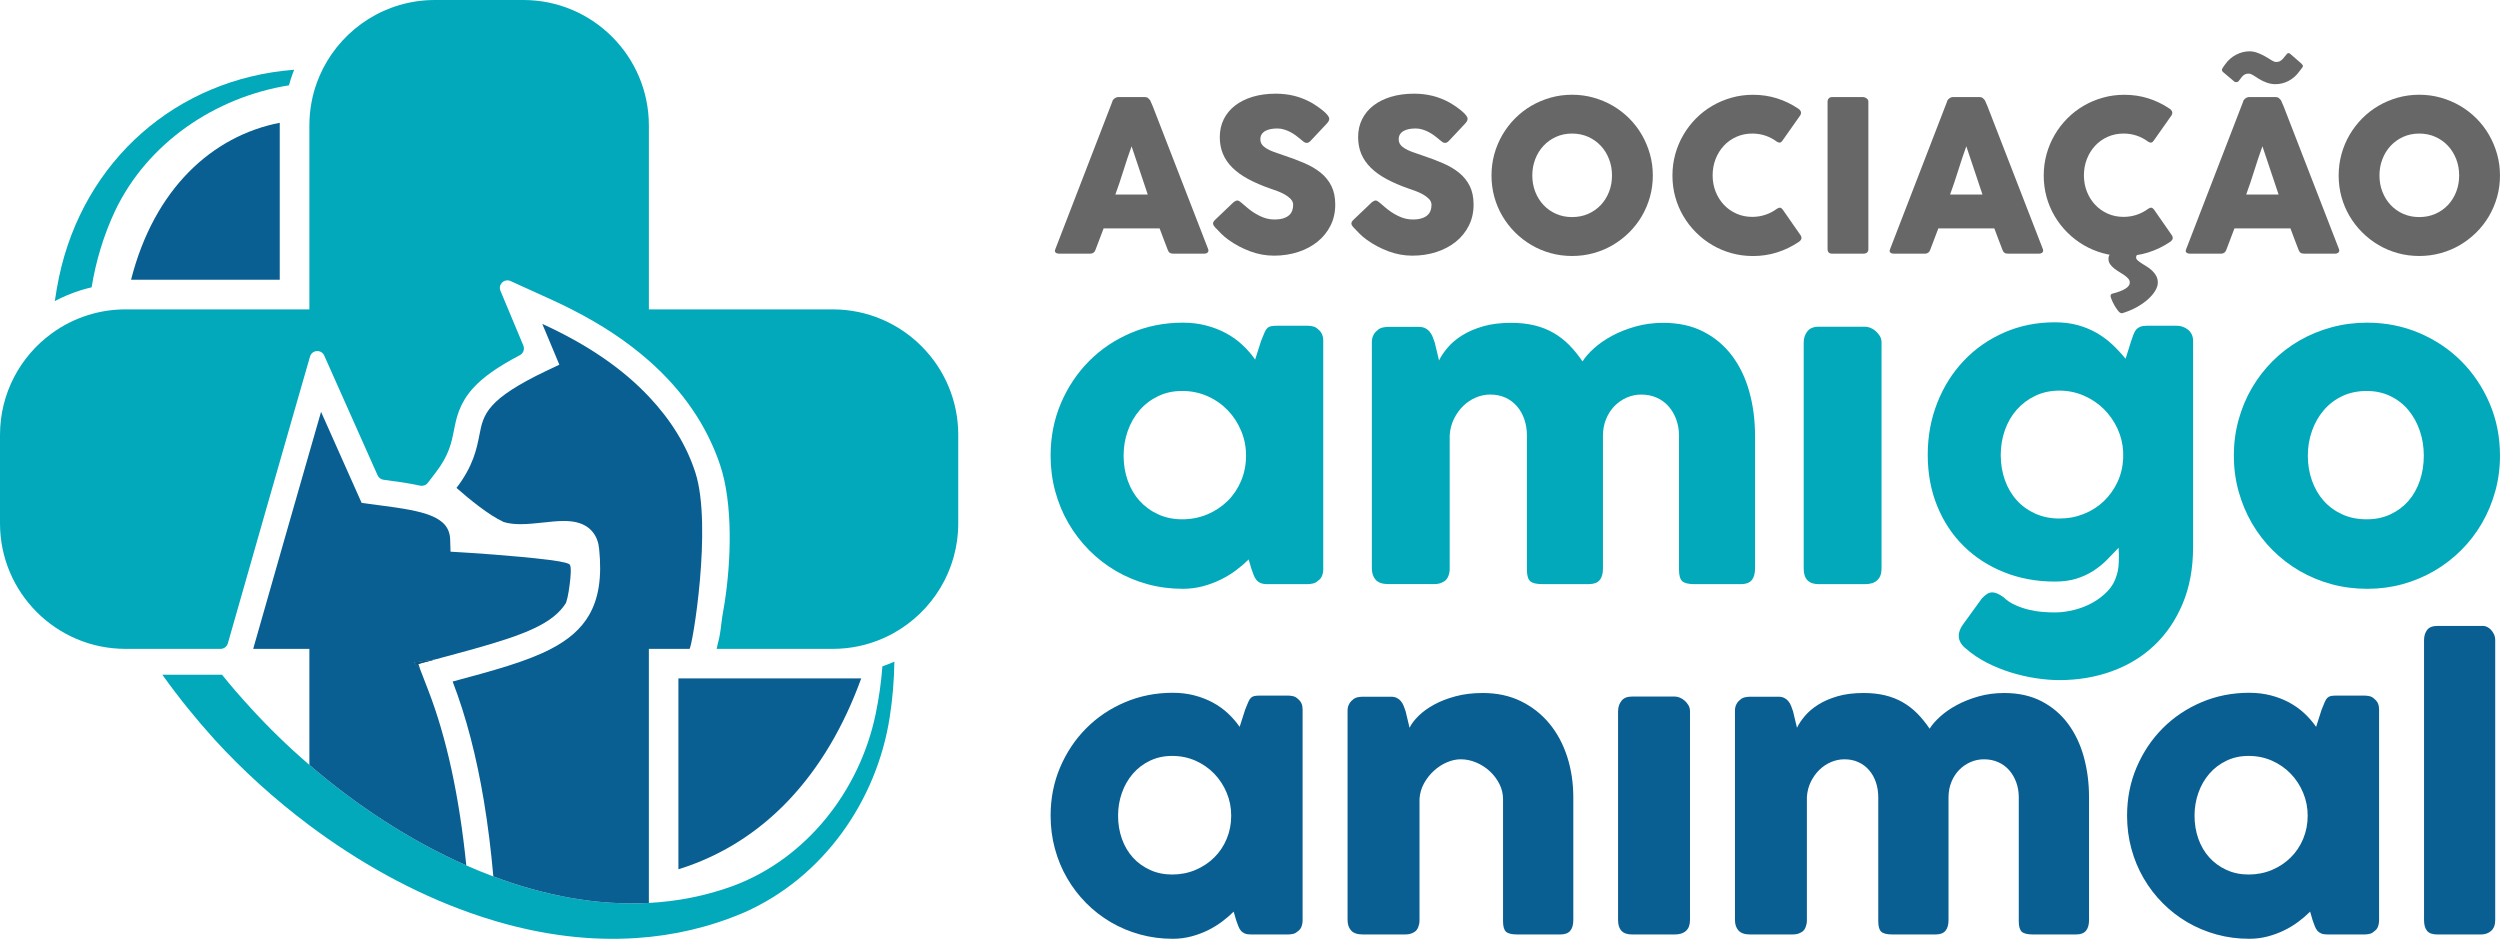
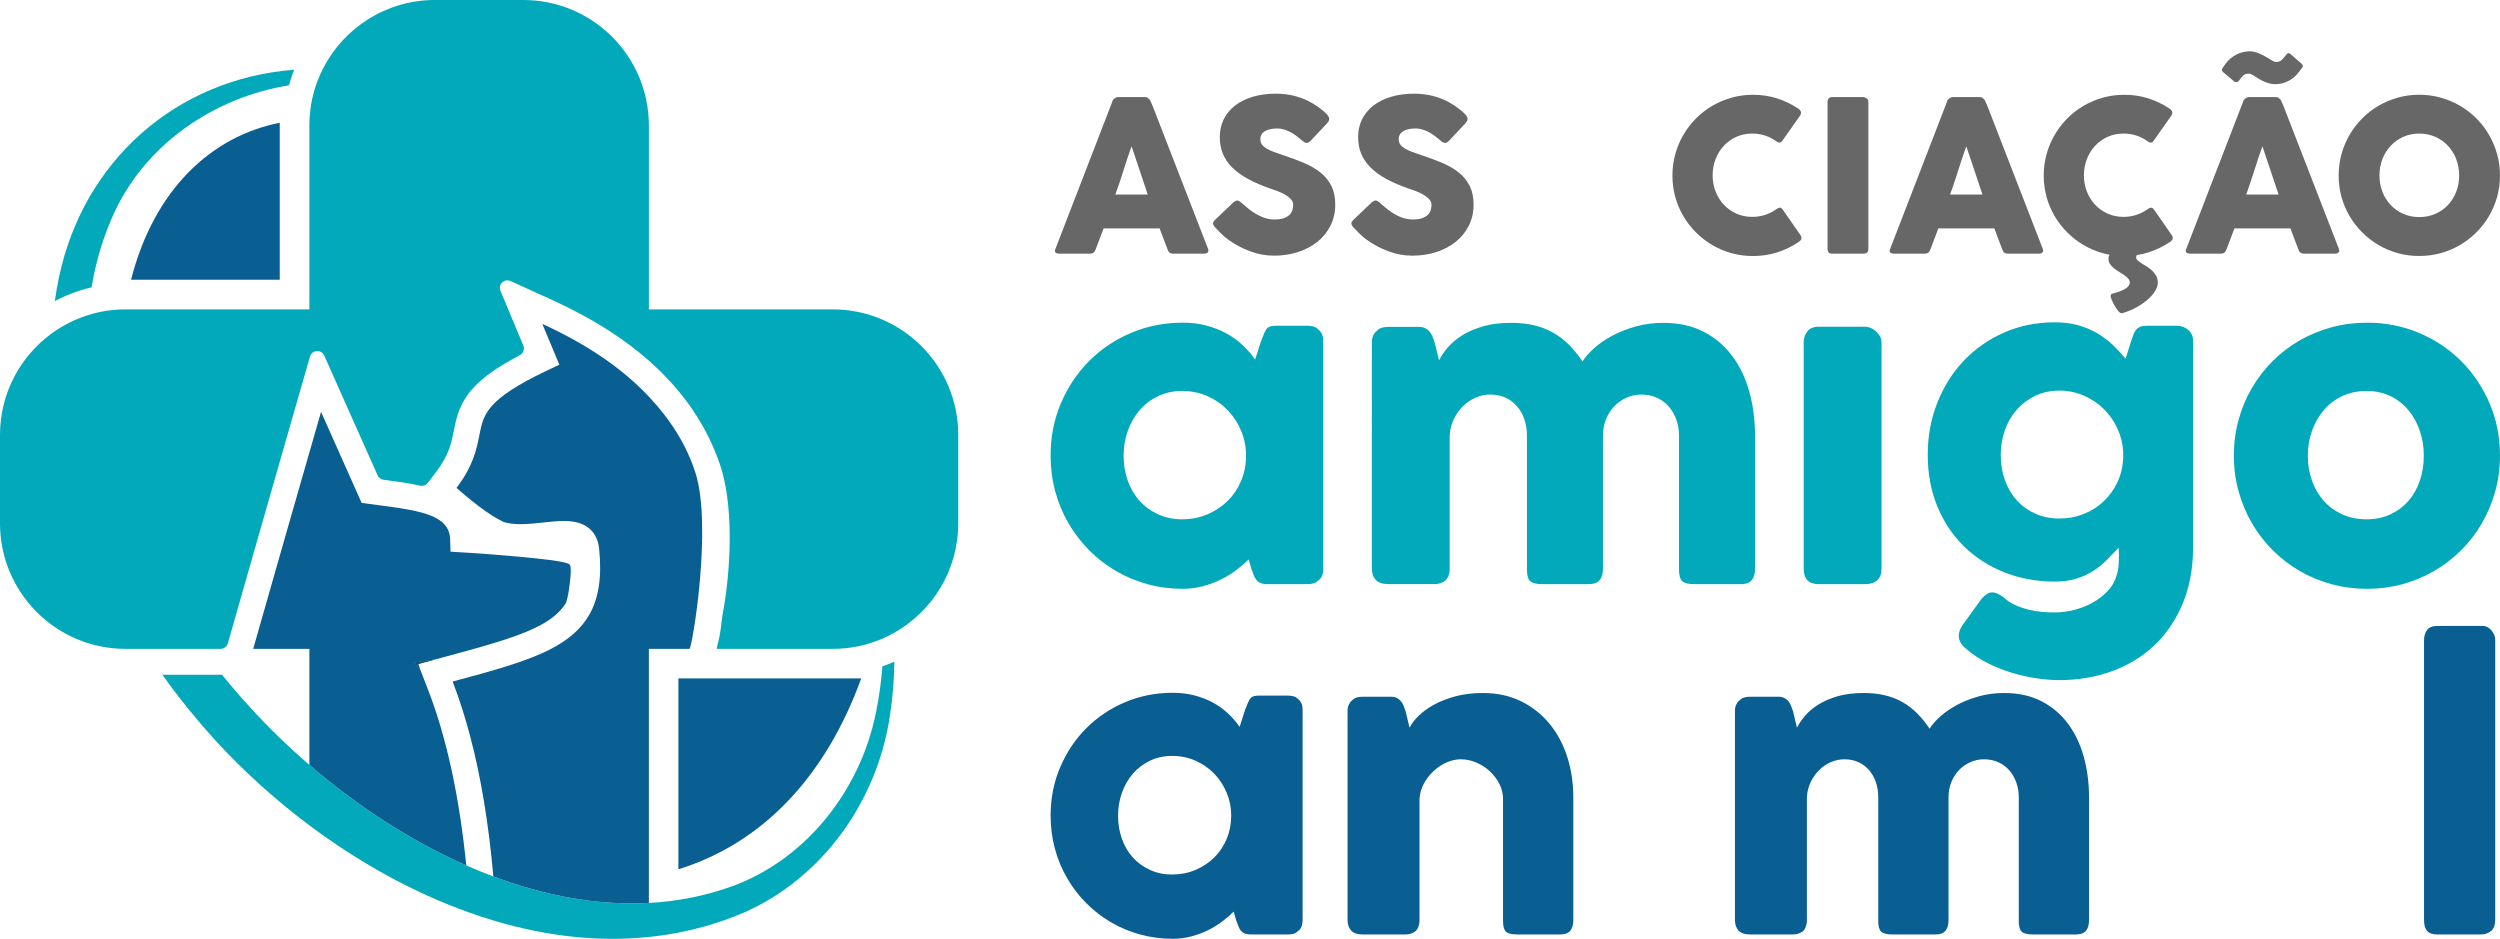
<svg xmlns="http://www.w3.org/2000/svg" id="Camada_1" viewBox="0 0 1485.64 557.91">
  <defs>
    <style>.cls-1{fill:#095f92;}.cls-2{fill:#02a9bb;}.cls-3{fill:#676767;}.cls-4{fill:#09537d;}</style>
  </defs>
  <g>
    <path class="cls-1" d="M774.08,547.08c0,1.26-.22,2.47-.67,3.62-.44,1.15-1.19,2.06-2.23,2.73-.82,.82-1.78,1.34-2.89,1.56-1.11,.22-2.08,.33-2.89,.33h-21.93c-1.56,0-2.82-.2-3.79-.61-.96-.41-1.74-.98-2.34-1.72-.6-.74-1.1-1.65-1.5-2.73-.41-1.08-.83-2.24-1.28-3.51l-1.45-5.01c-2,2-4.29,3.97-6.85,5.9-2.56,1.93-5.38,3.66-8.46,5.18-3.08,1.52-6.38,2.74-9.91,3.67-3.53,.93-7.18,1.39-10.97,1.39-6.75,0-13.23-.85-19.43-2.56-6.2-1.71-11.99-4.14-17.37-7.29-5.38-3.15-10.26-6.94-14.64-11.36-4.38-4.41-8.15-9.33-11.3-14.75-3.16-5.42-5.59-11.26-7.29-17.54-1.71-6.27-2.56-12.82-2.56-19.65,0-10.32,1.89-19.91,5.68-28.78,3.79-8.87,8.94-16.59,15.48-23.16,6.53-6.57,14.21-11.73,23.05-15.48,8.83-3.75,18.29-5.62,28.39-5.62,4.6,0,8.89,.52,12.86,1.56,3.97,1.04,7.61,2.45,10.91,4.23,3.3,1.78,6.29,3.92,8.96,6.4,2.67,2.49,5.01,5.18,7.01,8.07l3.23-10.13c.74-1.85,1.35-3.36,1.84-4.51,.48-1.15,1-2,1.56-2.56s1.24-.93,2.06-1.11c.82-.19,1.97-.28,3.45-.28h16.59c.82,0,1.78,.11,2.89,.33,1.11,.22,2.08,.74,2.89,1.56,1.04,.82,1.78,1.74,2.23,2.78,.45,1.04,.67,2.23,.67,3.56v125.47Zm-109.66-62.35c0,4.9,.76,9.48,2.28,13.75,1.52,4.27,3.69,7.96,6.51,11.08,2.82,3.12,6.22,5.59,10.19,7.4,3.97,1.82,8.37,2.73,13.19,2.73s9.59-.91,13.86-2.73c4.27-1.82,7.98-4.29,11.13-7.4,3.15-3.12,5.62-6.81,7.4-11.08,1.78-4.27,2.67-8.85,2.67-13.75s-.89-9.28-2.67-13.58c-1.78-4.3-4.25-8.09-7.4-11.36-3.16-3.27-6.87-5.84-11.13-7.74-4.27-1.89-8.89-2.84-13.86-2.84s-9.22,.95-13.19,2.84c-3.97,1.89-7.37,4.47-10.19,7.74-2.82,3.27-4.99,7.05-6.51,11.36-1.52,4.31-2.28,8.83-2.28,13.58Z" />
    <path class="cls-1" d="M803.69,415.92c.96-.81,1.99-1.34,3.06-1.56,1.08-.22,2.1-.33,3.06-.33h16.81c1.34,0,2.49,.24,3.45,.72,.96,.48,1.78,1.13,2.45,1.95,.67,.81,1.21,1.74,1.61,2.78,.41,1.04,.8,2.11,1.17,3.22l2.34,9.77c1.11-2.29,2.91-4.66,5.4-7.11,2.49-2.44,5.57-4.66,9.24-6.66,3.67-2,7.92-3.65,12.75-4.94,4.82-1.3,10.2-1.94,16.14-1.94,8.46,0,16.01,1.63,22.66,4.88,6.64,3.26,12.28,7.7,16.92,13.32,4.64,5.63,8.16,12.2,10.58,19.72,2.41,7.52,3.62,15.55,3.62,24.08v72.92c0,2.82-.61,4.96-1.84,6.4-1.23,1.45-3.17,2.17-5.85,2.17h-25.72c-3.19,0-5.38-.54-6.57-1.61-1.19-1.08-1.78-3.17-1.78-6.29v-72.48c0-3.19-.72-6.22-2.17-9.07-1.45-2.86-3.36-5.38-5.73-7.57-2.38-2.19-5.07-3.91-8.07-5.18-3.01-1.26-6.07-1.89-9.18-1.89-2.67,0-5.4,.59-8.18,1.78-2.78,1.19-5.34,2.84-7.68,4.96-2.34,2.11-4.31,4.6-5.9,7.46-1.6,2.86-2.5,5.96-2.73,9.3v72.36c0,1.26-.24,2.52-.72,3.79-.48,1.26-1.21,2.23-2.17,2.89-.97,.59-1.88,1-2.73,1.22-.85,.22-1.84,.33-2.95,.33h-25.16c-3.19,0-5.49-.78-6.9-2.34-1.41-1.56-2.12-3.64-2.12-6.24v-124.5c0-1.41,.31-2.7,.95-3.89,.63-1.18,1.5-2.11,2.62-2.78l-.67,.33Z" />
-     <path class="cls-1" d="M961.56,422.61c0-2.37,.67-4.41,2-6.12,1.34-1.71,3.41-2.56,6.23-2.56h25.49c.89,0,1.85,.2,2.89,.61,1.04,.41,2,1,2.89,1.78,.89,.78,1.65,1.69,2.28,2.73,.63,1.04,.95,2.23,.95,3.56v124.13c0,2.82-.78,4.96-2.34,6.4-1.56,1.45-3.79,2.17-6.68,2.17h-25.49c-5.49,0-8.24-2.86-8.24-8.57v-124.13Z" />
    <path class="cls-1" d="M1033.92,415.92c.96-.81,1.99-1.34,3.06-1.56,1.08-.22,2.1-.33,3.06-.33h16.81c1.34,0,2.49,.24,3.45,.72,.96,.48,1.78,1.13,2.45,1.95,.67,.81,1.21,1.74,1.61,2.78,.41,1.04,.8,2.11,1.17,3.22l2.34,9.77c1.11-2.29,2.71-4.66,4.79-7.11,2.08-2.44,4.71-4.66,7.9-6.66,3.19-2,7-3.65,11.41-4.94,4.41-1.3,9.59-1.94,15.53-1.94,4.68,0,8.92,.46,12.75,1.39,3.82,.93,7.31,2.3,10.46,4.11,3.15,1.81,6.03,4.03,8.63,6.66,2.6,2.63,5.05,5.64,7.35,9.05,1.41-2.29,3.51-4.7,6.29-7.22,2.78-2.52,6.1-4.81,9.96-6.88,3.86-2.07,8.16-3.77,12.91-5.11,4.75-1.33,9.8-2,15.14-2,8.46,0,15.85,1.63,22.15,4.88,6.31,3.26,11.56,7.7,15.75,13.32,4.19,5.63,7.33,12.2,9.41,19.72,2.08,7.52,3.12,15.55,3.12,24.08v72.92c0,2.82-.61,4.96-1.84,6.4-1.22,1.45-3.17,2.17-5.84,2.17h-25.72c-3.19,0-5.38-.54-6.57-1.61-1.19-1.08-1.78-3.17-1.78-6.29v-73.59c0-3.19-.5-6.16-1.5-8.91-1-2.74-2.39-5.14-4.17-7.18-1.78-2.04-3.95-3.64-6.51-4.79-2.56-1.15-5.4-1.72-8.52-1.72-2.82,0-5.49,.56-8.02,1.67-2.52,1.11-4.75,2.65-6.68,4.62-1.93,1.97-3.47,4.34-4.62,7.13-1.15,2.78-1.73,5.84-1.73,9.18v72.92c0,2.82-.61,4.96-1.84,6.4-1.22,1.45-3.17,2.17-5.84,2.17h-25.72c-3.19,0-5.38-.54-6.57-1.61-1.19-1.08-1.78-3.17-1.78-6.29v-73.59c0-3.19-.46-6.16-1.39-8.91-.93-2.74-2.26-5.14-4.01-7.18-1.74-2.04-3.86-3.64-6.35-4.79-2.49-1.15-5.29-1.72-8.4-1.72-2.67,0-5.29,.54-7.85,1.61-2.56,1.08-4.86,2.6-6.9,4.57-2.04,1.97-3.75,4.32-5.12,7.07-1.37,2.75-2.17,5.79-2.39,9.13v73.48c0,1.26-.24,2.52-.72,3.79-.48,1.26-1.21,2.23-2.17,2.89-.97,.59-1.88,1-2.73,1.22-.85,.22-1.84,.33-2.95,.33h-25.16c-3.19,0-5.49-.78-6.9-2.34-1.41-1.56-2.12-3.64-2.12-6.24v-124.5c0-1.41,.31-2.7,.95-3.89,.63-1.18,1.5-2.11,2.62-2.78l-.67,.33Z" />
-     <path class="cls-1" d="M1413.78,547.08c0,1.26-.22,2.47-.67,3.62-.44,1.15-1.19,2.06-2.23,2.73-.82,.82-1.78,1.34-2.89,1.56-1.11,.22-2.08,.33-2.89,.33h-21.93c-1.56,0-2.82-.2-3.79-.61-.96-.41-1.74-.98-2.34-1.72-.6-.74-1.1-1.65-1.5-2.73-.41-1.08-.83-2.24-1.28-3.51l-1.45-5.01c-2,2-4.29,3.97-6.85,5.9-2.56,1.93-5.38,3.66-8.46,5.18-3.08,1.52-6.38,2.74-9.91,3.67-3.53,.93-7.18,1.39-10.97,1.39-6.75,0-13.23-.85-19.43-2.56-6.2-1.71-11.99-4.14-17.37-7.29-5.38-3.15-10.26-6.94-14.64-11.36-4.38-4.41-8.15-9.33-11.3-14.75-3.16-5.42-5.59-11.26-7.29-17.54-1.71-6.27-2.56-12.82-2.56-19.65,0-10.32,1.89-19.91,5.68-28.78,3.79-8.87,8.94-16.59,15.48-23.16,6.53-6.57,14.21-11.73,23.05-15.48,8.83-3.75,18.29-5.62,28.39-5.62,4.6,0,8.89,.52,12.86,1.56,3.97,1.04,7.61,2.45,10.91,4.23,3.3,1.78,6.29,3.92,8.96,6.4,2.67,2.49,5.01,5.18,7.01,8.07l3.23-10.13c.74-1.85,1.35-3.36,1.84-4.51,.48-1.15,1-2,1.56-2.56s1.24-.93,2.06-1.11c.82-.19,1.97-.28,3.45-.28h16.59c.82,0,1.78,.11,2.89,.33,1.11,.22,2.08,.74,2.89,1.56,1.04,.82,1.78,1.74,2.23,2.78,.45,1.04,.67,2.23,.67,3.56v125.47Zm-109.66-62.35c0,4.9,.76,9.48,2.28,13.75,1.52,4.27,3.69,7.96,6.51,11.08,2.82,3.12,6.22,5.59,10.19,7.4,3.97,1.82,8.37,2.73,13.19,2.73s9.59-.91,13.86-2.73c4.27-1.82,7.98-4.29,11.13-7.4,3.15-3.12,5.62-6.81,7.4-11.08,1.78-4.27,2.67-8.85,2.67-13.75s-.89-9.28-2.67-13.58c-1.78-4.3-4.25-8.09-7.4-11.36-3.16-3.27-6.87-5.84-11.13-7.74-4.27-1.89-8.89-2.84-13.86-2.84s-9.22,.95-13.19,2.84c-3.97,1.89-7.37,4.47-10.19,7.74-2.82,3.27-4.99,7.05-6.51,11.36-1.52,4.31-2.28,8.83-2.28,13.58Z" />
    <path class="cls-1" d="M1440.5,380.42c0-2.37,.59-4.38,1.78-6.01,1.19-1.63,3.23-2.45,6.12-2.45h27.28c.74,0,1.52,.21,2.34,.61,.82,.41,1.58,.99,2.28,1.73,.7,.74,1.3,1.63,1.78,2.67,.48,1.04,.72,2.19,.72,3.45v166.33c0,2.82-.8,4.96-2.39,6.4-1.6,1.45-3.66,2.17-6.18,2.17h-25.83c-2.89,0-4.94-.72-6.12-2.17-1.19-1.45-1.78-3.58-1.78-6.4v-166.33Z" />
  </g>
  <g>
    <path class="cls-2" d="M786.36,338.23c0,1.37-.24,2.67-.72,3.91-.48,1.25-1.29,2.23-2.41,2.95-.88,.88-1.93,1.45-3.13,1.69s-2.25,.36-3.13,.36h-23.73c-1.69,0-3.05-.22-4.1-.66-1.04-.44-1.89-1.06-2.53-1.87-.64-.8-1.19-1.79-1.63-2.95-.44-1.16-.9-2.43-1.39-3.8l-1.57-5.42c-2.17,2.17-4.64,4.3-7.41,6.38-2.77,2.09-5.82,3.96-9.16,5.6-3.33,1.65-6.91,2.97-10.72,3.98-3.82,1-7.77,1.51-11.87,1.51-7.31,0-14.32-.92-21.02-2.77-6.71-1.85-12.97-4.48-18.79-7.89-5.82-3.41-11.1-7.51-15.84-12.29-4.74-4.78-8.81-10.1-12.23-15.96-3.41-5.86-6.04-12.19-7.89-18.97-1.85-6.79-2.77-13.87-2.77-21.26,0-11.16,2.05-21.54,6.14-31.14,4.1-9.6,9.68-17.95,16.74-25.06,7.07-7.11,15.38-12.69,24.94-16.74,9.56-4.05,19.8-6.08,30.72-6.08,4.98,0,9.62,.56,13.91,1.69,4.3,1.13,8.23,2.65,11.81,4.58,3.57,1.93,6.81,4.24,9.7,6.93s5.42,5.6,7.59,8.73l3.49-10.96c.8-2.01,1.46-3.63,1.99-4.88,.52-1.24,1.08-2.17,1.69-2.77,.6-.6,1.34-1,2.23-1.2,.88-.2,2.13-.3,3.73-.3h17.95c.88,0,1.93,.12,3.13,.36,1.2,.24,2.25,.8,3.13,1.69,1.12,.88,1.93,1.89,2.41,3.01,.48,1.13,.72,2.41,.72,3.86v135.76Zm-118.65-67.46c0,5.3,.82,10.26,2.47,14.88,1.65,4.62,3.99,8.61,7.05,11.99,3.05,3.37,6.72,6.05,11.02,8.01,4.3,1.97,9.05,2.95,14.27,2.95s10.38-.98,15-2.95c4.62-1.97,8.63-4.64,12.05-8.01,3.41-3.37,6.08-7.37,8.01-11.99,1.93-4.62,2.89-9.58,2.89-14.88s-.96-10.04-2.89-14.7c-1.93-4.66-4.6-8.75-8.01-12.29-3.41-3.53-7.43-6.33-12.05-8.37-4.62-2.05-9.62-3.07-15-3.07s-9.98,1.02-14.27,3.07c-4.3,2.05-7.97,4.84-11.02,8.37-3.05,3.53-5.4,7.63-7.05,12.29-1.65,4.66-2.47,9.56-2.47,14.7Z" />
    <path class="cls-2" d="M818.41,196.31c1.04-.88,2.15-1.45,3.31-1.69,1.16-.24,2.27-.36,3.31-.36h18.19c1.45,0,2.69,.26,3.73,.78,1.04,.52,1.93,1.23,2.65,2.11,.72,.88,1.3,1.88,1.75,3,.44,1.12,.86,2.28,1.27,3.48l2.53,10.57c1.2-2.48,2.93-5.05,5.18-7.69,2.25-2.64,5.1-5.04,8.55-7.21,3.45-2.16,7.57-3.94,12.35-5.35,4.78-1.4,10.38-2.1,16.8-2.1,5.06,0,9.66,.5,13.79,1.5,4.14,1,7.91,2.48,11.32,4.45,3.41,1.96,6.52,4.36,9.34,7.21,2.81,2.84,5.46,6.11,7.95,9.79,1.52-2.48,3.79-5.08,6.81-7.81,3.01-2.72,6.6-5.2,10.78-7.45,4.17-2.24,8.83-4.08,13.97-5.53,5.14-1.44,10.6-2.16,16.38-2.16,9.15,0,17.14,1.76,23.97,5.28,6.83,3.52,12.51,8.33,17.05,14.42,4.54,6.09,7.93,13.2,10.18,21.34,2.25,8.14,3.37,16.83,3.37,26.06v78.9c0,3.05-.66,5.36-1.99,6.93-1.32,1.57-3.43,2.35-6.32,2.35h-27.83c-3.45,0-5.82-.58-7.11-1.75-1.29-1.16-1.93-3.43-1.93-6.81v-79.63c0-3.45-.54-6.66-1.63-9.64-1.08-2.97-2.59-5.56-4.52-7.77-1.93-2.21-4.28-3.94-7.05-5.18-2.77-1.24-5.84-1.87-9.22-1.87-3.05,0-5.94,.6-8.67,1.81-2.73,1.2-5.14,2.87-7.23,5-2.09,2.13-3.76,4.7-5,7.71-1.25,3.01-1.87,6.33-1.87,9.94v78.9c0,3.05-.66,5.36-1.99,6.93-1.32,1.57-3.43,2.35-6.32,2.35h-27.83c-3.45,0-5.82-.58-7.11-1.75-1.29-1.16-1.93-3.43-1.93-6.81v-79.63c0-3.45-.5-6.66-1.51-9.64-1-2.97-2.45-5.56-4.34-7.77-1.89-2.21-4.18-3.94-6.87-5.18-2.69-1.24-5.72-1.87-9.09-1.87-2.89,0-5.72,.58-8.49,1.75-2.77,1.17-5.26,2.81-7.47,4.94-2.21,2.13-4.06,4.68-5.54,7.65-1.49,2.97-2.35,6.26-2.59,9.88v79.5c0,1.37-.26,2.73-.78,4.1-.52,1.37-1.31,2.41-2.35,3.13-1.05,.64-2.03,1.08-2.95,1.33-.92,.24-1.99,.36-3.19,.36h-27.22c-3.45,0-5.94-.84-7.47-2.53-1.53-1.69-2.29-3.93-2.29-6.75V203.16c0-1.52,.34-2.92,1.02-4.2,.68-1.28,1.63-2.28,2.83-3l-.72,.36Z" />
    <path class="cls-2" d="M1071.86,203.55c0-2.57,.72-4.78,2.17-6.63,1.45-1.85,3.69-2.77,6.75-2.77h27.59c.96,0,2.01,.22,3.13,.66,1.12,.44,2.17,1.08,3.13,1.93,.96,.84,1.79,1.83,2.47,2.95,.68,1.13,1.02,2.41,1.02,3.85v134.32c0,3.05-.84,5.36-2.53,6.93-1.69,1.57-4.1,2.35-7.23,2.35h-27.59c-5.94,0-8.91-3.09-8.91-9.28V203.55Z" />
    <path class="cls-2" d="M1257.85,341.85c.56-1.61,.92-3.37,1.08-5.3,.16-1.93,.24-3.93,.24-6.02v-1.63c0-.36-.02-.66-.06-.9-.04-.24-.06-.54-.06-.9v-1.63c-2.33,2.49-4.7,4.94-7.11,7.35-2.41,2.41-5.08,4.56-8.01,6.45-2.93,1.89-6.25,3.41-9.94,4.58-3.69,1.17-7.99,1.75-12.89,1.75-10.84,0-20.88-1.85-30.12-5.54-9.24-3.69-17.23-8.85-23.97-15.48-6.75-6.63-12.01-14.55-15.78-23.79-3.77-9.23-5.66-19.39-5.66-30.48s1.89-21.3,5.66-30.9c3.77-9.6,9.04-17.95,15.78-25.06,6.75-7.11,14.74-12.69,23.97-16.74,9.23-4.05,19.27-6.08,30.12-6.08,4.98,0,9.52,.56,13.61,1.68,4.1,1.13,7.85,2.67,11.26,4.64,3.41,1.97,6.52,4.28,9.34,6.93,2.81,2.65,5.42,5.46,7.83,8.43l3.37-10.72c.48-1.36,.92-2.61,1.33-3.73,.4-1.13,.92-2.07,1.57-2.83,.64-.76,1.46-1.34,2.47-1.75,1-.4,2.31-.6,3.91-.6h17.95c1.12,0,2.25,.2,3.37,.6,1.12,.4,2.15,.96,3.07,1.69,.92,.72,1.67,1.65,2.23,2.77,.56,1.13,.84,2.41,.84,3.86v122.63c0,12.53-2.05,23.69-6.14,33.49-4.1,9.8-9.7,18.07-16.8,24.82-7.11,6.75-15.52,11.88-25.24,15.42-9.72,3.53-20.16,5.3-31.32,5.3-4.34,0-9-.38-13.97-1.14-4.98-.76-9.94-1.91-14.88-3.43-4.94-1.53-9.72-3.47-14.33-5.84-4.62-2.37-8.69-5.12-12.23-8.25-1.2-.89-2.23-1.99-3.07-3.31-.84-1.33-1.27-2.79-1.27-4.4,0-2.01,.76-4.14,2.29-6.38l11.44-15.78c1.12-1.2,2.17-2.11,3.13-2.71,.96-.6,2.01-.9,3.13-.9,1.77,0,3.97,.96,6.62,2.89,2.01,1.93,4.32,3.47,6.93,4.64,2.61,1.16,5.3,2.09,8.07,2.77,2.77,.68,5.5,1.12,8.19,1.32,2.69,.2,5.12,.3,7.29,.3,3.61,0,7.39-.48,11.32-1.45,3.93-.96,7.61-2.39,11.02-4.28,3.41-1.89,6.42-4.2,9.03-6.93,2.61-2.73,4.4-5.86,5.36-9.4Zm-68.9-71.55c0,5.38,.82,10.38,2.47,15,1.65,4.62,3.99,8.61,7.05,11.99,3.05,3.37,6.72,6.02,11.02,7.95,4.3,1.93,9.05,2.89,14.27,2.89s9.98-.9,14.52-2.71c4.54-1.81,8.49-4.32,11.87-7.53,3.37-3.21,6.08-6.99,8.13-11.32,2.05-4.34,3.19-9.03,3.43-14.09v-3.98c-.24-4.9-1.39-9.53-3.43-13.91-2.05-4.38-4.76-8.23-8.13-11.56-3.37-3.33-7.33-5.98-11.87-7.95-4.54-1.97-9.38-2.95-14.52-2.95s-9.98,1.02-14.27,3.07c-4.3,2.05-7.97,4.8-11.02,8.25-3.05,3.45-5.4,7.51-7.05,12.17-1.65,4.66-2.47,9.56-2.47,14.7Z" />
    <path class="cls-2" d="M1327.47,270.77c0-7.39,.94-14.49,2.83-21.32,1.89-6.82,4.54-13.15,7.95-18.97,3.41-5.82,7.51-11.12,12.29-15.9,4.78-4.78,10.1-8.85,15.96-12.23,5.86-3.37,12.19-5.98,18.97-7.83,6.78-1.85,13.87-2.77,21.26-2.77,10.92,0,21.18,2.03,30.78,6.08,9.6,4.06,17.95,9.64,25.06,16.74,7.11,7.11,12.73,15.46,16.86,25.06,4.13,9.6,6.2,19.98,6.2,31.14,0,7.39-.94,14.48-2.83,21.26-1.89,6.79-4.54,13.11-7.95,18.97-3.41,5.86-7.51,11.18-12.29,15.96-4.78,4.78-10.1,8.87-15.96,12.29-5.86,3.41-12.15,6.04-18.85,7.89-6.71,1.85-13.71,2.77-21.02,2.77s-14.48-.92-21.26-2.77c-6.79-1.85-13.11-4.48-18.97-7.89-5.86-3.41-11.18-7.51-15.96-12.29-4.78-4.78-8.87-10.1-12.29-15.96-3.41-5.86-6.06-12.19-7.95-18.97-1.89-6.79-2.83-13.87-2.83-21.26Zm43.97,0c0,5.3,.82,10.26,2.47,14.88,1.65,4.62,3.98,8.61,6.99,11.99,3.01,3.37,6.67,6.05,10.96,8.01,4.3,1.97,9.13,2.95,14.52,2.95s9.94-.98,14.16-2.95c4.22-1.97,7.79-4.64,10.72-8.01,2.93-3.37,5.18-7.37,6.75-11.99,1.57-4.62,2.35-9.58,2.35-14.88s-.78-10.04-2.35-14.7c-1.57-4.66-3.82-8.75-6.75-12.29-2.93-3.53-6.5-6.33-10.72-8.37-4.22-2.05-8.94-3.07-14.16-3.07s-10.22,1.02-14.52,3.07c-4.3,2.05-7.95,4.84-10.96,8.37-3.01,3.53-5.34,7.63-6.99,12.29-1.65,4.66-2.47,9.56-2.47,14.7Z" />
  </g>
  <g>
    <path class="cls-3" d="M661.05,60.13c.04-.25,.18-.52,.41-.81,.23-.29,.51-.56,.85-.82,.33-.25,.69-.45,1.07-.59,.38-.15,.73-.22,1.07-.22h16.04c.71,0,1.32,.22,1.82,.66,.5,.44,.88,.82,1.13,1.16l1.57,3.57,32.9,84.85c.33,.84,.27,1.51-.19,2.04-.46,.52-1.25,.78-2.38,.78h-17.98c-.96,0-1.7-.18-2.22-.53-.52-.35-.93-.95-1.22-1.79-.84-2.13-1.65-4.25-2.44-6.36-.79-2.11-1.59-4.23-2.38-6.36h-33.27c-.79,2.13-1.6,4.25-2.41,6.36-.82,2.11-1.62,4.23-2.41,6.36-.54,1.55-1.61,2.32-3.2,2.32h-18.49c-.79,0-1.45-.21-1.97-.63-.52-.42-.62-1.04-.28-1.88l34.03-88.11Zm11.4,26.82c-.79,2.13-1.6,4.43-2.41,6.89-.81,2.47-1.62,4.95-2.41,7.46-.79,2.51-1.6,4.98-2.41,7.43-.81,2.44-1.62,4.73-2.41,6.86h19.24l-9.59-28.64Z" />
    <path class="cls-3" d="M737.94,120.66c.71,.59,1.62,1.37,2.73,2.35,1.11,.98,2.37,1.95,3.79,2.91,2.13,1.42,4.24,2.53,6.33,3.32,2.09,.79,4.28,1.19,6.58,1.19,2.13,0,3.92-.24,5.36-.72,1.44-.48,2.58-1.12,3.42-1.91,.84-.79,1.43-1.71,1.79-2.75,.35-1.04,.53-2.15,.53-3.32,0-1.29-.49-2.45-1.47-3.47-.98-1.02-2.18-1.93-3.6-2.72-1.42-.79-2.9-1.47-4.45-2.04-1.55-.56-2.88-1.03-4.01-1.41-5.01-1.75-9.4-3.64-13.16-5.67-3.76-2.03-6.89-4.28-9.4-6.76s-4.39-5.22-5.64-8.2-1.88-6.31-1.88-9.99c0-3.88,.78-7.41,2.35-10.58,1.57-3.17,3.8-5.89,6.71-8.14,2.9-2.25,6.4-4,10.5-5.23,4.09-1.23,8.67-1.85,13.72-1.85,3.8,0,7.45,.43,10.93,1.28,3.49,.86,6.92,2.22,10.31,4.1,1.42,.84,2.77,1.7,4.04,2.6,1.27,.9,2.39,1.77,3.35,2.6,.96,.84,1.72,1.63,2.29,2.38,.56,.75,.85,1.4,.85,1.94s-.14,1.05-.41,1.5c-.27,.46-.68,.98-1.22,1.57l-9.59,10.21c-.71,.71-1.42,1.07-2.13,1.07-.59,0-1.12-.17-1.6-.5-.48-.33-1.01-.75-1.6-1.25l-.56-.5c-.84-.71-1.77-1.44-2.79-2.19-1.02-.75-2.12-1.43-3.29-2.04-1.17-.61-2.4-1.11-3.7-1.5-1.3-.4-2.61-.59-3.95-.59s-2.67,.11-3.89,.34c-1.21,.23-2.28,.6-3.2,1.1-.92,.5-1.65,1.16-2.19,1.97-.54,.82-.81,1.81-.81,2.98s.29,2.18,.88,3.04c.58,.86,1.46,1.65,2.63,2.38,1.17,.73,2.62,1.42,4.36,2.07,1.73,.65,3.75,1.35,6.05,2.1,4.43,1.46,8.51,3,12.25,4.61,3.74,1.61,6.97,3.51,9.68,5.7,2.71,2.19,4.83,4.82,6.36,7.87,1.52,3.05,2.29,6.75,2.29,11.09,0,4.6-.94,8.76-2.82,12.5-1.88,3.74-4.46,6.92-7.74,9.56-3.28,2.63-7.13,4.67-11.56,6.11-4.43,1.44-9.19,2.16-14.29,2.16-4.8,0-9.52-.86-14.16-2.58-4.64-1.72-8.96-4.02-12.97-6.91-1.67-1.21-3.08-2.41-4.23-3.58-1.15-1.17-2.06-2.12-2.73-2.83l-.19-.19c-.04-.08-.08-.13-.13-.16-.04-.02-.08-.05-.12-.09-.04-.08-.08-.14-.13-.16-.04-.02-.08-.05-.12-.09-.96-1.05-1.44-1.89-1.44-2.52,0-.71,.48-1.51,1.44-2.39l10.84-10.34c.88-.63,1.59-.94,2.13-.94,.38,0,.77,.13,1.19,.38,.42,.25,.92,.63,1.5,1.13Z" />
    <path class="cls-3" d="M820.15,120.66c.71,.59,1.62,1.37,2.73,2.35,1.11,.98,2.37,1.95,3.79,2.91,2.13,1.42,4.24,2.53,6.33,3.32,2.09,.79,4.28,1.19,6.58,1.19,2.13,0,3.92-.24,5.36-.72,1.44-.48,2.58-1.12,3.42-1.91,.84-.79,1.43-1.71,1.79-2.75,.35-1.04,.53-2.15,.53-3.32,0-1.29-.49-2.45-1.47-3.47-.98-1.02-2.18-1.93-3.6-2.72-1.42-.79-2.9-1.47-4.45-2.04-1.55-.56-2.88-1.03-4.01-1.41-5.01-1.75-9.4-3.64-13.16-5.67-3.76-2.03-6.89-4.28-9.4-6.76s-4.39-5.22-5.64-8.2-1.88-6.31-1.88-9.99c0-3.88,.78-7.41,2.35-10.58,1.57-3.17,3.8-5.89,6.71-8.14,2.9-2.25,6.4-4,10.5-5.23,4.09-1.23,8.67-1.85,13.72-1.85,3.8,0,7.45,.43,10.93,1.28,3.49,.86,6.92,2.22,10.31,4.1,1.42,.84,2.77,1.7,4.04,2.6,1.27,.9,2.39,1.77,3.35,2.6,.96,.84,1.72,1.63,2.29,2.38,.56,.75,.85,1.4,.85,1.94s-.14,1.05-.41,1.5c-.27,.46-.68,.98-1.22,1.57l-9.59,10.21c-.71,.71-1.42,1.07-2.13,1.07-.59,0-1.12-.17-1.6-.5-.48-.33-1.01-.75-1.6-1.25l-.56-.5c-.84-.71-1.77-1.44-2.79-2.19-1.02-.75-2.12-1.43-3.29-2.04-1.17-.61-2.4-1.11-3.7-1.5-1.3-.4-2.61-.59-3.95-.59s-2.67,.11-3.89,.34c-1.21,.23-2.28,.6-3.2,1.1-.92,.5-1.65,1.16-2.19,1.97-.54,.82-.81,1.81-.81,2.98s.29,2.18,.88,3.04c.58,.86,1.46,1.65,2.63,2.38,1.17,.73,2.62,1.42,4.36,2.07,1.73,.65,3.75,1.35,6.05,2.1,4.43,1.46,8.51,3,12.25,4.61,3.74,1.61,6.97,3.51,9.68,5.7,2.71,2.19,4.83,4.82,6.36,7.87,1.52,3.05,2.29,6.75,2.29,11.09,0,4.6-.94,8.76-2.82,12.5-1.88,3.74-4.46,6.92-7.74,9.56-3.28,2.63-7.13,4.67-11.56,6.11-4.43,1.44-9.19,2.16-14.29,2.16-4.8,0-9.52-.86-14.16-2.58-4.64-1.72-8.96-4.02-12.97-6.91-1.67-1.21-3.08-2.41-4.23-3.58-1.15-1.17-2.06-2.12-2.73-2.83l-.19-.19c-.04-.08-.08-.13-.13-.16-.04-.02-.08-.05-.12-.09-.04-.08-.08-.14-.13-.16-.04-.02-.08-.05-.12-.09-.96-1.05-1.44-1.89-1.44-2.52,0-.71,.48-1.51,1.44-2.39l10.84-10.34c.88-.63,1.59-.94,2.13-.94,.38,0,.77,.13,1.19,.38,.42,.25,.92,.63,1.5,1.13Z" />
-     <path class="cls-3" d="M886.33,104.31c0-4.43,.56-8.68,1.69-12.75,1.13-4.07,2.74-7.9,4.83-11.47,2.09-3.57,4.59-6.82,7.49-9.75,2.91-2.92,6.13-5.42,9.69-7.49,3.55-2.07,7.37-3.68,11.44-4.83,4.08-1.15,8.33-1.72,12.76-1.72s8.63,.57,12.73,1.72c4.1,1.15,7.92,2.76,11.48,4.83,3.55,2.07,6.79,4.57,9.72,7.49,2.93,2.93,5.42,6.17,7.49,9.75,2.07,3.57,3.68,7.39,4.83,11.47,1.15,4.07,1.72,8.32,1.72,12.75s-.57,8.68-1.72,12.75c-1.15,4.07-2.76,7.88-4.83,11.4-2.07,3.53-4.57,6.75-7.49,9.65-2.93,2.9-6.17,5.4-9.72,7.49s-7.38,3.7-11.48,4.83c-4.1,1.13-8.34,1.69-12.73,1.69s-8.69-.56-12.76-1.69c-4.08-1.13-7.89-2.74-11.44-4.83-3.55-2.09-6.78-4.59-9.69-7.49-2.91-2.9-5.4-6.12-7.49-9.65-2.09-3.53-3.7-7.33-4.83-11.4-1.13-4.07-1.69-8.32-1.69-12.75Zm24.25-.06c0,3.47,.58,6.71,1.75,9.71,1.17,3.01,2.81,5.63,4.91,7.87s4.6,3.99,7.48,5.26c2.88,1.27,6.05,1.91,9.51,1.91s6.64-.64,9.54-1.91c2.9-1.27,5.4-3.03,7.51-5.26,2.11-2.23,3.74-4.86,4.91-7.87,1.17-3.01,1.75-6.24,1.75-9.71s-.58-6.65-1.75-9.68c-1.17-3.03-2.81-5.67-4.91-7.93-2.11-2.26-4.61-4.03-7.51-5.33-2.9-1.29-6.08-1.94-9.54-1.94s-6.63,.65-9.51,1.94c-2.88,1.3-5.37,3.07-7.48,5.33-2.11,2.26-3.75,4.9-4.91,7.93-1.17,3.03-1.75,6.26-1.75,9.68Z" />
    <path class="cls-3" d="M1068.49,64.45c.71,.42,1.23,.96,1.57,1.63,.33,.67,.27,1.46-.19,2.38l-10.59,15.04c-.46,.71-.95,1.12-1.47,1.22-.52,.1-1.16-.07-1.91-.53-2.05-1.54-4.3-2.73-6.77-3.57-2.47-.83-5.08-1.25-7.83-1.25-3.43,0-6.58,.65-9.46,1.94-2.88,1.3-5.37,3.07-7.46,5.33-2.09,2.26-3.72,4.89-4.89,7.9s-1.75,6.23-1.75,9.65,.58,6.63,1.75,9.62c1.17,2.99,2.8,5.6,4.89,7.83,2.09,2.23,4.57,4,7.46,5.3,2.88,1.3,6.04,1.94,9.46,1.94,2.76,0,5.39-.43,7.9-1.28,2.51-.86,4.78-2.06,6.83-3.6,.75-.46,1.38-.65,1.88-.56,.5,.08,1,.46,1.5,1.13l10.72,15.42c.46,.92,.52,1.69,.19,2.32-.33,.63-.86,1.15-1.57,1.57-3.93,2.63-8.16,4.67-12.69,6.11-4.53,1.44-9.31,2.16-14.32,2.16-4.43,0-8.68-.56-12.75-1.69-4.07-1.13-7.89-2.74-11.44-4.83-3.55-2.09-6.78-4.59-9.68-7.49-2.9-2.9-5.4-6.12-7.49-9.65-2.09-3.53-3.7-7.33-4.83-11.4-1.13-4.07-1.69-8.32-1.69-12.75s.56-8.68,1.69-12.75c1.13-4.07,2.74-7.9,4.83-11.47,2.09-3.57,4.58-6.82,7.49-9.75,2.9-2.92,6.13-5.42,9.68-7.49,3.55-2.07,7.36-3.68,11.44-4.83,4.07-1.15,8.32-1.72,12.75-1.72,5.01,0,9.74,.7,14.19,2.1,4.45,1.4,8.64,3.42,12.56,6.05Z" />
    <path class="cls-3" d="M1086.03,60.44c0-.75,.23-1.4,.69-1.94,.46-.54,1.15-.81,2.07-.81h18.42c.63,0,1.29,.25,2.01,.75,.71,.5,1.07,1.17,1.07,2.01v87.54c0,1.84-1.02,2.76-3.07,2.76h-18.42c-1.84,0-2.76-.92-2.76-2.76V60.44Z" />
    <path class="cls-3" d="M1157.09,60.13c.04-.25,.18-.52,.41-.81,.23-.29,.51-.56,.85-.82,.33-.25,.69-.45,1.07-.59,.38-.15,.73-.22,1.07-.22h16.04c.71,0,1.32,.22,1.82,.66,.5,.44,.88,.82,1.13,1.16l1.57,3.57,32.9,84.85c.33,.84,.27,1.51-.19,2.04-.46,.52-1.25,.78-2.38,.78h-17.98c-.96,0-1.7-.18-2.22-.53-.52-.35-.93-.95-1.22-1.79-.84-2.13-1.65-4.25-2.44-6.36-.79-2.11-1.59-4.23-2.38-6.36h-33.27c-.79,2.13-1.6,4.25-2.41,6.36-.82,2.11-1.62,4.23-2.41,6.36-.54,1.55-1.61,2.32-3.2,2.32h-18.49c-.79,0-1.45-.21-1.97-.63-.52-.42-.62-1.04-.28-1.88l34.03-88.11Zm11.4,26.82c-.79,2.13-1.6,4.43-2.41,6.89-.81,2.47-1.62,4.95-2.41,7.46-.79,2.51-1.6,4.98-2.41,7.43-.81,2.44-1.62,4.73-2.41,6.86h19.24l-9.59-28.64Z" />
    <path class="cls-3" d="M1289.13,64.45c.71,.42,1.23,.96,1.57,1.63,.33,.67,.27,1.46-.19,2.38l-10.59,15.04c-.46,.71-.95,1.12-1.47,1.22-.52,.1-1.16-.07-1.91-.53-2.05-1.54-4.3-2.73-6.77-3.57-2.47-.83-5.08-1.25-7.83-1.25-3.43,0-6.58,.65-9.46,1.94-2.88,1.3-5.37,3.07-7.46,5.33-2.09,2.26-3.72,4.89-4.89,7.9-1.17,3.01-1.75,6.23-1.75,9.65s.58,6.63,1.75,9.62c1.17,2.99,2.8,5.6,4.89,7.83,2.09,2.23,4.57,4,7.46,5.3,2.88,1.3,6.04,1.94,9.46,1.94,2.76,0,5.39-.43,7.9-1.28,2.51-.86,4.78-2.06,6.83-3.6,.75-.46,1.38-.65,1.88-.56,.5,.08,1,.46,1.5,1.13l10.72,15.42c.46,.92,.52,1.69,.19,2.32-.33,.63-.86,1.15-1.57,1.57-3.93,2.63-8.16,4.67-12.69,6.11-4.53,1.44-9.31,2.16-14.32,2.16-4.43,0-8.68-.56-12.75-1.69-4.07-1.13-7.89-2.74-11.44-4.83-3.55-2.09-6.78-4.59-9.68-7.49-2.9-2.9-5.4-6.12-7.49-9.65-2.09-3.53-3.7-7.33-4.83-11.4-1.13-4.07-1.69-8.32-1.69-12.75s.56-8.68,1.69-12.75c1.13-4.07,2.74-7.9,4.83-11.47,2.09-3.57,4.58-6.82,7.49-9.75,2.9-2.92,6.13-5.42,9.68-7.49,3.55-2.07,7.36-3.68,11.44-4.83,4.07-1.15,8.32-1.72,12.75-1.72,5.01,0,9.74,.7,14.19,2.1,4.45,1.4,8.64,3.42,12.56,6.05Zm-18.36,86.29c-.92,.63-1.38,1.36-1.38,2.19,0,.67,.32,1.29,.97,1.85,.65,.56,1.44,1.15,2.38,1.75,.94,.6,1.97,1.25,3.1,1.94,1.13,.69,2.16,1.48,3.1,2.38,.94,.9,1.73,1.92,2.38,3.07,.65,1.15,.97,2.5,.97,4.04s-.51,3.11-1.53,4.83c-1.02,1.71-2.47,3.4-4.32,5.08-1.86,1.67-4.08,3.23-6.67,4.67-2.59,1.44-5.47,2.64-8.65,3.6h-.31c-.63,0-1.32-.46-2.07-1.38-.75-.92-1.46-1.97-2.13-3.13-.67-1.17-1.23-2.31-1.69-3.42-.46-1.11-.69-1.85-.69-2.22,0-.67,.23-1.13,.69-1.38,7.14-1.8,10.72-4.01,10.72-6.64,0-.92-.31-1.73-.94-2.44-.63-.71-1.41-1.39-2.35-2.04-.94-.65-1.95-1.3-3.04-1.94-1.09-.65-2.1-1.35-3.04-2.1-.94-.75-1.72-1.59-2.35-2.51-.63-.92-.94-1.98-.94-3.2,0-.46,.06-.93,.19-1.41,.13-.48,.48-1.01,1.07-1.6h16.54Z" />
    <path class="cls-3" d="M1333.05,60.13c.04-.25,.18-.52,.41-.81,.23-.29,.51-.56,.85-.82,.33-.25,.69-.45,1.07-.59,.38-.15,.73-.22,1.07-.22h16.04c.71,0,1.32,.22,1.82,.66,.5,.44,.88,.82,1.13,1.16l1.57,3.57,32.9,84.85c.33,.84,.27,1.51-.19,2.04-.46,.52-1.25,.78-2.38,.78h-17.98c-.96,0-1.7-.18-2.22-.53-.52-.35-.93-.95-1.22-1.79-.84-2.13-1.65-4.25-2.44-6.36-.79-2.11-1.59-4.23-2.38-6.36h-33.27c-.79,2.13-1.6,4.25-2.41,6.36-.82,2.11-1.62,4.23-2.41,6.36-.54,1.55-1.61,2.32-3.2,2.32h-18.49c-.79,0-1.45-.21-1.97-.63-.52-.42-.62-1.04-.28-1.88l34.03-88.11Zm-10.46-22.25c.79-1.13,1.73-2.15,2.82-3.07,1.09-.92,2.26-1.7,3.51-2.35,1.25-.65,2.55-1.14,3.89-1.47,1.34-.33,2.67-.5,4.01-.5,.75,0,1.57,.08,2.44,.25,.88,.17,1.84,.46,2.88,.88,1.04,.42,2.21,.97,3.51,1.66,1.29,.69,2.74,1.56,4.32,2.6,.46,.29,.91,.52,1.35,.69,.44,.17,.93,.25,1.47,.25,.88,0,1.61-.18,2.19-.53,.58-.35,1.13-.8,1.63-1.35l2.07-2.51c.38-.54,.78-.82,1.22-.85,.44-.02,.85,.16,1.22,.53l6.45,5.64c.46,.46,.76,.86,.91,1.19,.15,.33,0,.77-.41,1.31l-1.88,2.44c-1.67,2.3-3.74,4.1-6.2,5.39-2.47,1.3-5.08,1.94-7.83,1.94-1.63,0-3.28-.28-4.95-.85-1.67-.56-3.28-1.33-4.83-2.29l-3.45-2.19c-.46-.29-.9-.52-1.32-.69-.42-.17-.92-.25-1.5-.25-.84,0-1.56,.17-2.16,.5-.61,.33-1.14,.77-1.6,1.32l-1.94,2.51c-.25,.42-.69,.66-1.32,.72s-1.13-.09-1.5-.47l-6.45-5.45c-.21-.21-.39-.41-.53-.59-.15-.19-.22-.47-.22-.85,0-.04,0-.12,.03-.25,.02-.13,.1-.31,.25-.56,.15-.25,.37-.6,.66-1.03,.29-.44,.71-1.01,1.25-1.72Zm21.87,49.07c-.79,2.13-1.6,4.43-2.41,6.89-.81,2.47-1.62,4.95-2.41,7.46-.79,2.51-1.6,4.98-2.41,7.43-.81,2.44-1.62,4.73-2.41,6.86h19.24l-9.59-28.64Z" />
    <path class="cls-3" d="M1389.76,104.31c0-4.43,.56-8.68,1.69-12.75,1.13-4.07,2.74-7.9,4.83-11.47,2.09-3.57,4.59-6.82,7.49-9.75,2.91-2.92,6.13-5.42,9.69-7.49,3.55-2.07,7.37-3.68,11.44-4.83,4.08-1.15,8.33-1.72,12.76-1.72s8.63,.57,12.73,1.72c4.1,1.15,7.92,2.76,11.48,4.83,3.55,2.07,6.79,4.57,9.72,7.49,2.93,2.93,5.42,6.17,7.49,9.75,2.07,3.57,3.68,7.39,4.83,11.47,1.15,4.07,1.72,8.32,1.72,12.75s-.57,8.68-1.72,12.75c-1.15,4.07-2.76,7.88-4.83,11.4-2.07,3.53-4.57,6.75-7.49,9.65-2.93,2.9-6.17,5.4-9.72,7.49-3.55,2.09-7.38,3.7-11.48,4.83-4.1,1.13-8.34,1.69-12.73,1.69s-8.69-.56-12.76-1.69c-4.08-1.13-7.89-2.74-11.44-4.83-3.55-2.09-6.78-4.59-9.69-7.49-2.91-2.9-5.4-6.12-7.49-9.65-2.09-3.53-3.7-7.33-4.83-11.4-1.13-4.07-1.69-8.32-1.69-12.75Zm24.25-.06c0,3.47,.58,6.71,1.75,9.71,1.17,3.01,2.81,5.63,4.91,7.87,2.11,2.23,4.6,3.99,7.48,5.26,2.88,1.27,6.05,1.91,9.51,1.91s6.64-.64,9.54-1.91c2.9-1.27,5.4-3.03,7.51-5.26,2.11-2.23,3.74-4.86,4.91-7.87s1.75-6.24,1.75-9.71-.58-6.65-1.75-9.68c-1.17-3.03-2.81-5.67-4.91-7.93-2.11-2.26-4.61-4.03-7.51-5.33-2.9-1.29-6.08-1.94-9.54-1.94s-6.63,.65-9.51,1.94c-2.88,1.3-5.37,3.07-7.48,5.33-2.11,2.26-3.75,4.9-4.91,7.93-1.17,3.03-1.75,6.26-1.75,9.68Z" />
  </g>
  <path class="cls-2" d="M531.49,393.17c-.15,10.93-1.05,21.86-2.74,32.84-7.68,49.96-39.6,95.51-86.45,116.19-20.79,8.91-42.19,13.76-63.75,15.21-27.95,1.93-56.11-1.84-83.53-9.88h-.02c-5.25-1.54-10.47-3.23-15.65-5.07-34-12.01-66.49-30.29-95.49-51.98-20.77-15.54-39.73-32.84-56.18-50.82-11-12.14-21.49-25.09-31.22-38.7h34.64c.26,0,.55,0,.81-.02,5.49,6.81,11.11,13.3,16.79,19.47,10.56,11.63,22.37,23.14,35.15,34.14,27.42,23.58,59.34,44.76,93.25,59.73,5.31,2.35,10.67,4.54,16.07,6.56,30.14,11.31,61.51,17.41,92.42,15.74,16.9-.9,33.68-4.13,50.03-10.1,43.75-16.27,75.3-56.72,84.74-102.14,1.98-9.44,3.29-18.9,4.02-28.36,2.33-.79,4.63-1.71,6.89-2.72,.07-.02,.15-.07,.22-.09Z" />
  <path class="cls-2" d="M174.81,41.45c-.29,.7-.57,1.43-.83,2.15-.86,2.35-1.62,4.72-2.26,7.11-43.82,7-84.12,34.22-103.33,74.59-6.87,14.66-11.42,29.9-13.94,45.44-2.17,.5-4.35,1.1-6.5,1.76-5.36,1.67-10.49,3.82-15.37,6.41,.68-4.76,1.51-9.53,2.5-14.27C49.68,95.61,104.65,46.85,174.81,41.45Z" />
  <polygon class="cls-4" points="248.48 394.57 249.42 397.03 246.13 393.74 258.25 391.96 248.48 394.57" />
  <path class="cls-2" d="M569.44,258.47v52.51c0,28.03-15.45,52.44-38.33,65.2-1.95,1.1-3.97,2.11-6.06,3.03-9.24,4.11-19.47,6.39-30.23,6.39h-68.95c.64-3.34,1.59-5.81,2.3-11.02,.29-2.04,.68-5.8,1.03-8.03l1.4-8.28c3.84-24.52,5.14-59.03-2.79-82.32-7.9-23.25-22.04-43.84-42.24-61.64-12.84-11.31-28.14-21.49-45.84-30.45-3.6-1.84-7.29-3.62-11.09-5.36l-25.22-11.48c-3.73-1.69-7.6,2.06-6.01,5.82l4.61,11.02,6.08,14.55,2.9,6.92c.9,2.15,0,4.65-2.04,5.73-13.26,6.94-22.08,13.19-27.97,19.76-8.12,9.07-9.81,17.69-11.17,24.63-1.52,7.68-2.94,14.93-10.76,25.16l-4.83,6.34c-1.08,1.4-2.88,2.02-4.61,1.65-6.5-1.45-13.74-2.46-21.54-3.47l-.13-.02h-.02c-1.56-.2-2.9-1.21-3.53-2.63l-19.6-43.97-12.12-27.22c-1.71-3.82-7.27-3.45-8.43,.59l-.42,1.4-7.84,27.22c-10.34,36.02-25.18,87.68-40.59,141.83-.55,1.93-2.33,3.27-4.33,3.27h-56.48C33.41,385.59,0,352.19,0,310.98v-52.51c0-24.72,12.03-46.65,30.58-60.22,6.56-4.83,13.96-8.58,21.93-11.06,6.98-2.17,14.4-3.34,22.11-3.34h109.23V74.62c0-9.04,1.6-17.72,4.54-25.73,1.03-2.77,2.22-5.47,3.53-8.08C204.27,16.6,229.42,0,258.47,0h52.51c41.21,0,74.62,33.41,74.62,74.62v109.23h109.23c41.21,0,74.62,33.41,74.62,74.62Z" />
  <path class="cls-1" d="M339.19,339.19c0,2.33-.31,6.1-1.23,12.16-.37,2.46-.9,4.74-1.58,6.87-7.57,12.29-24.45,18.88-54.66,27.37-5.18,1.45-10.73,2.96-16.73,4.57l-6.74,1.8-12.12,1.78,3.29,3.29,5.2,13.5c10.8,28.01,18.33,62.78,22.48,103.75-33.92-14.97-65.83-36.16-93.25-59.73v-68.95h-33.39c12.69-44.58,24.74-86.67,33.39-116.72,2.66-9.29,5.01-17.41,6.94-24.13l24.1,54.07,4.39,.61c2.26,.33,4.54,.61,6.85,.92,25.46,3.29,40.94,6.32,41.38,20.2l.22,7.29,7.29,.44c.31,0,30.71,1.84,51.48,4.46,9.13,1.16,11.63,2.17,12.12,2.81,.26,.37,.57,1.3,.57,3.64Z" />
  <polygon class="cls-4" points="249.42 397.03 246.13 393.74 258.25 391.96 248.48 394.57 249.42 397.03" />
  <path class="cls-1" d="M409.76,385.59h-24.17v150.99c-30.91,1.67-62.28-4.43-92.42-15.74-1.38-15.61-3.23-30.56-5.6-44.78,0-.04-.02-.09-.02-.13-4.35-26.12-10.45-49.88-18.57-70.93,24.13-6.48,43.88-11.81,58.48-19.41,10.14-5.29,17.8-11.66,22.72-20.28,5.51-9.64,7.6-22.08,5.88-38.94-.66-7.68-4.76-13.15-11.57-15.45-2.88-.99-6.04-1.32-9.42-1.32-3.86,0-8.01,.44-12.29,.92-4.35,.46-9.02,.97-13.46,.97-3.56,0-6.98-.33-9.97-1.27-9.22-4.26-20.35-13.52-28.08-20.28,9.99-13.06,11.99-23.18,13.63-31.52,2.39-12.27,4.15-21.14,40.61-38.44l6.89-3.25-10.14-24.24c26.43,12.03,47.57,26.45,63.31,43.18,12.82,13.59,22.33,28.6,27.68,45.24,10.14,31.55-1.82,103.68-3.51,104.69Z" />
  <path class="cls-1" d="M166.24,166.24H77.88c13.73-54.05,48.2-85.43,88.36-93.28v93.28Z" />
  <path class="cls-1" d="M403.15,403.13h108.64c-20.84,57.44-57.69,97.6-108.64,113.45v-113.45Z" />
</svg>